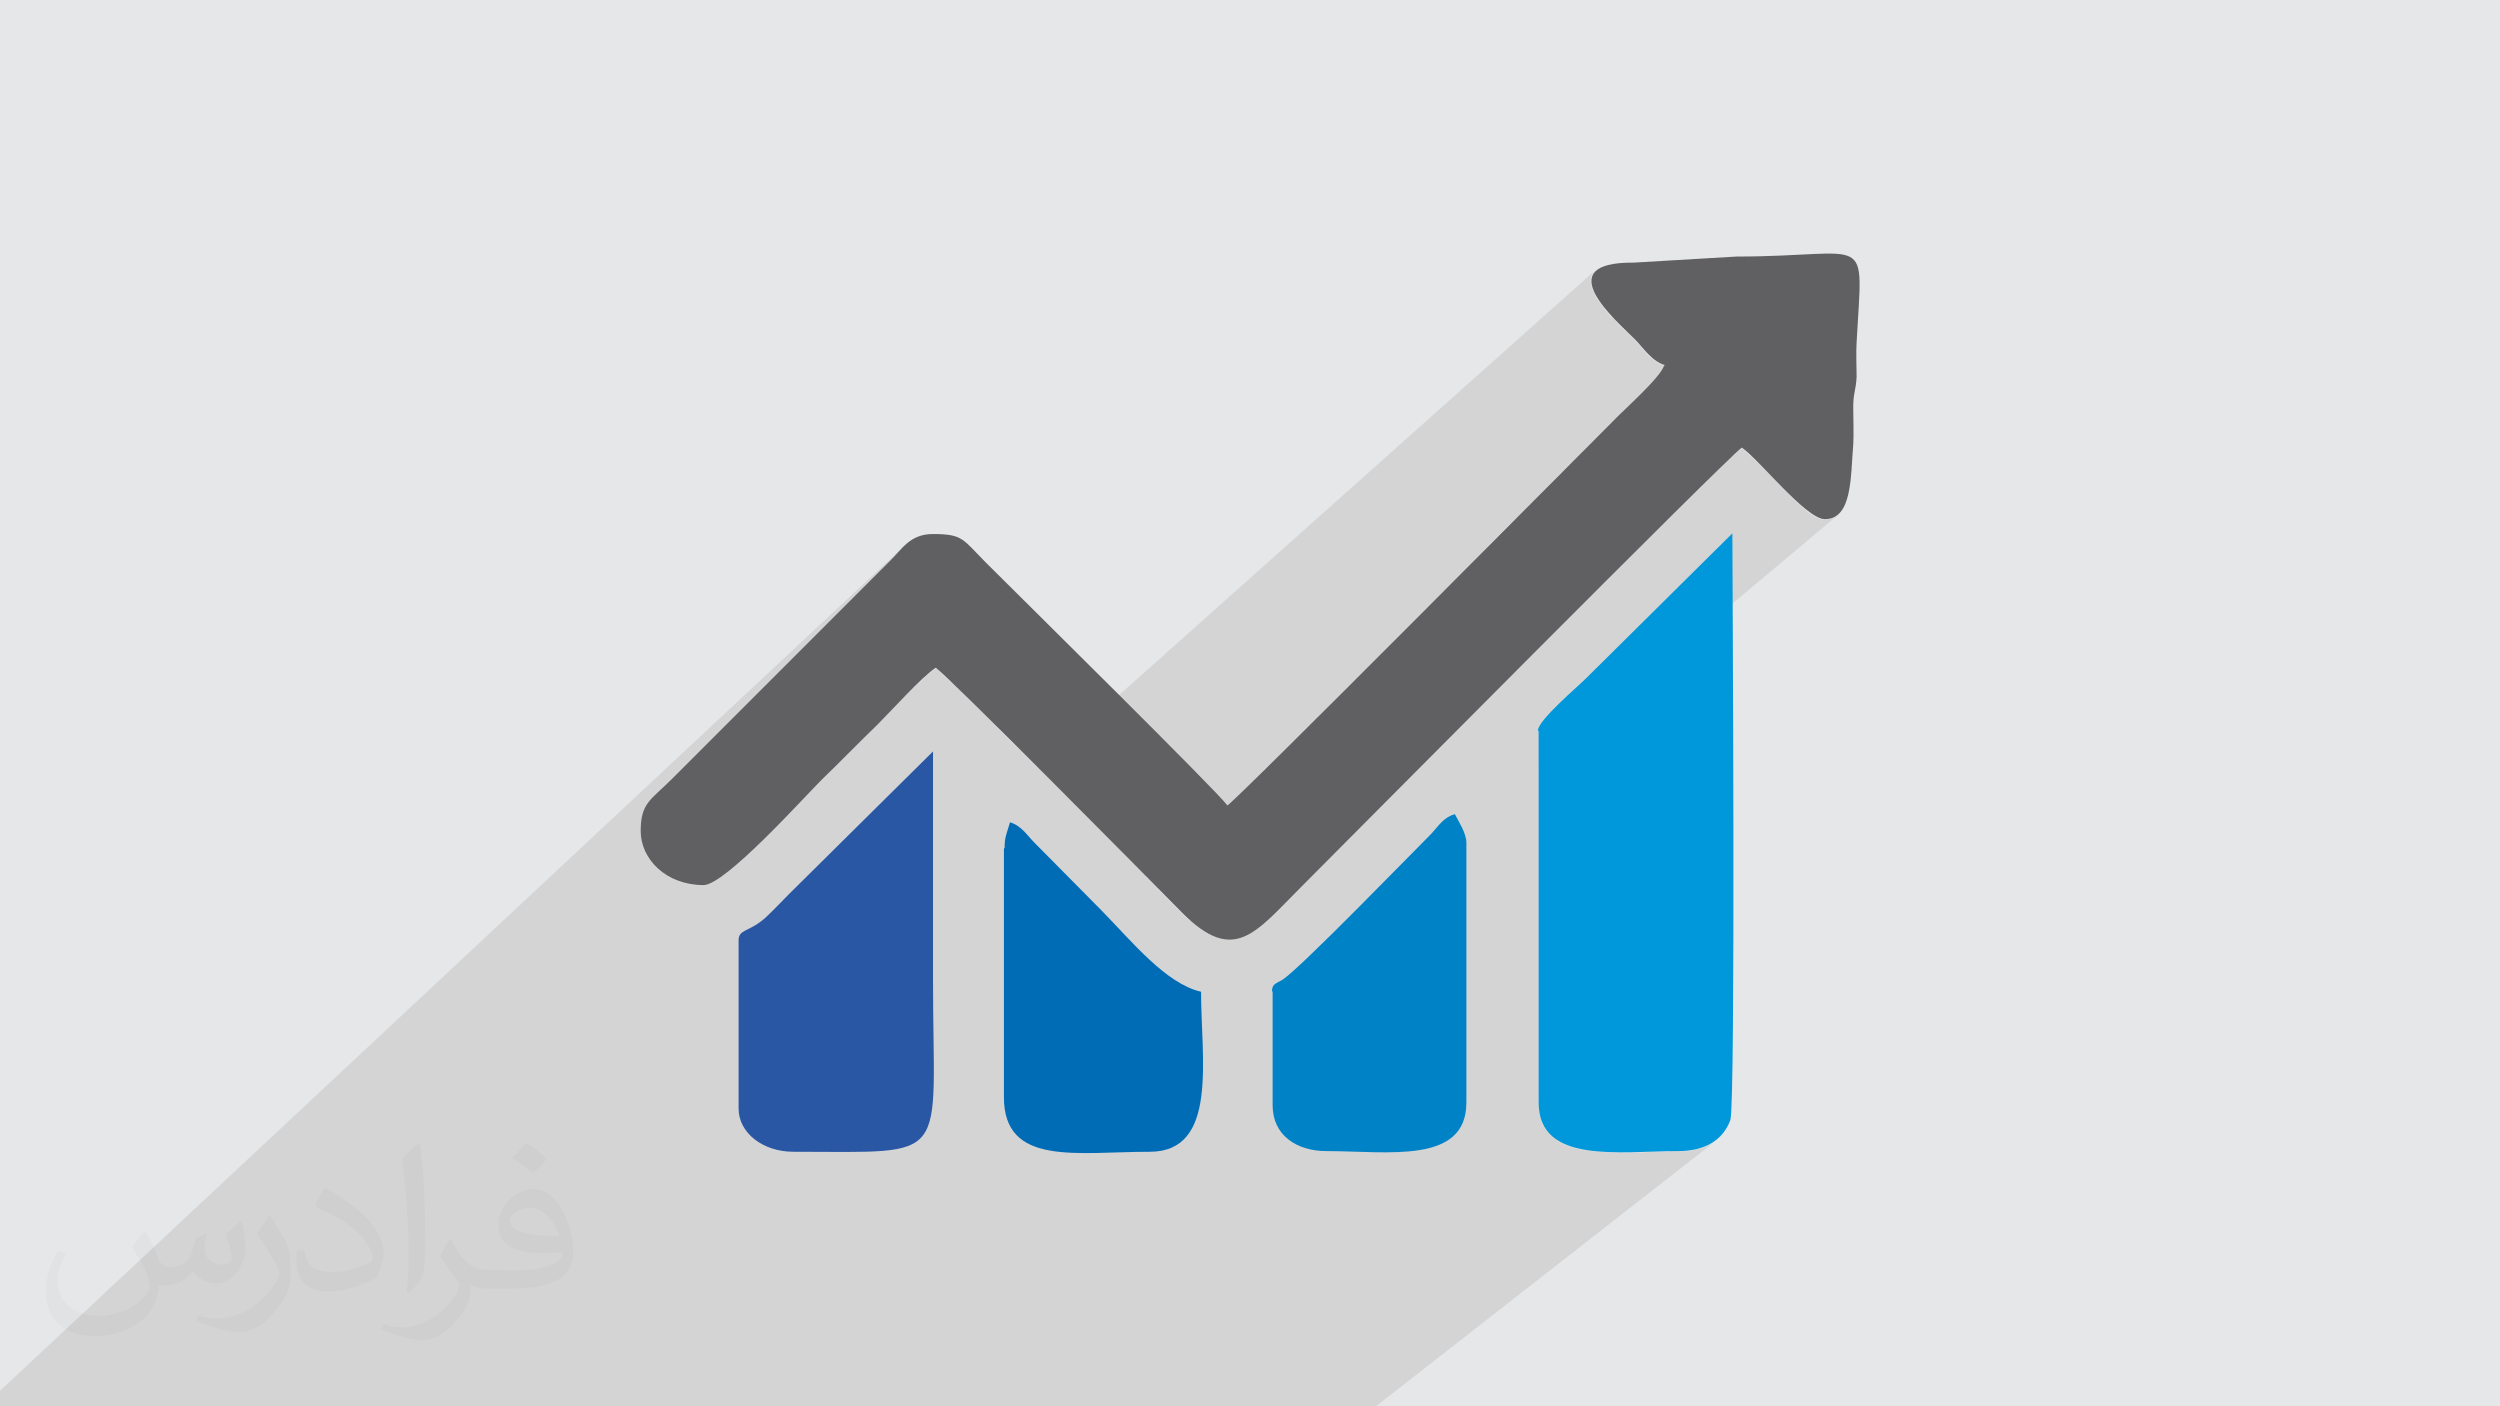
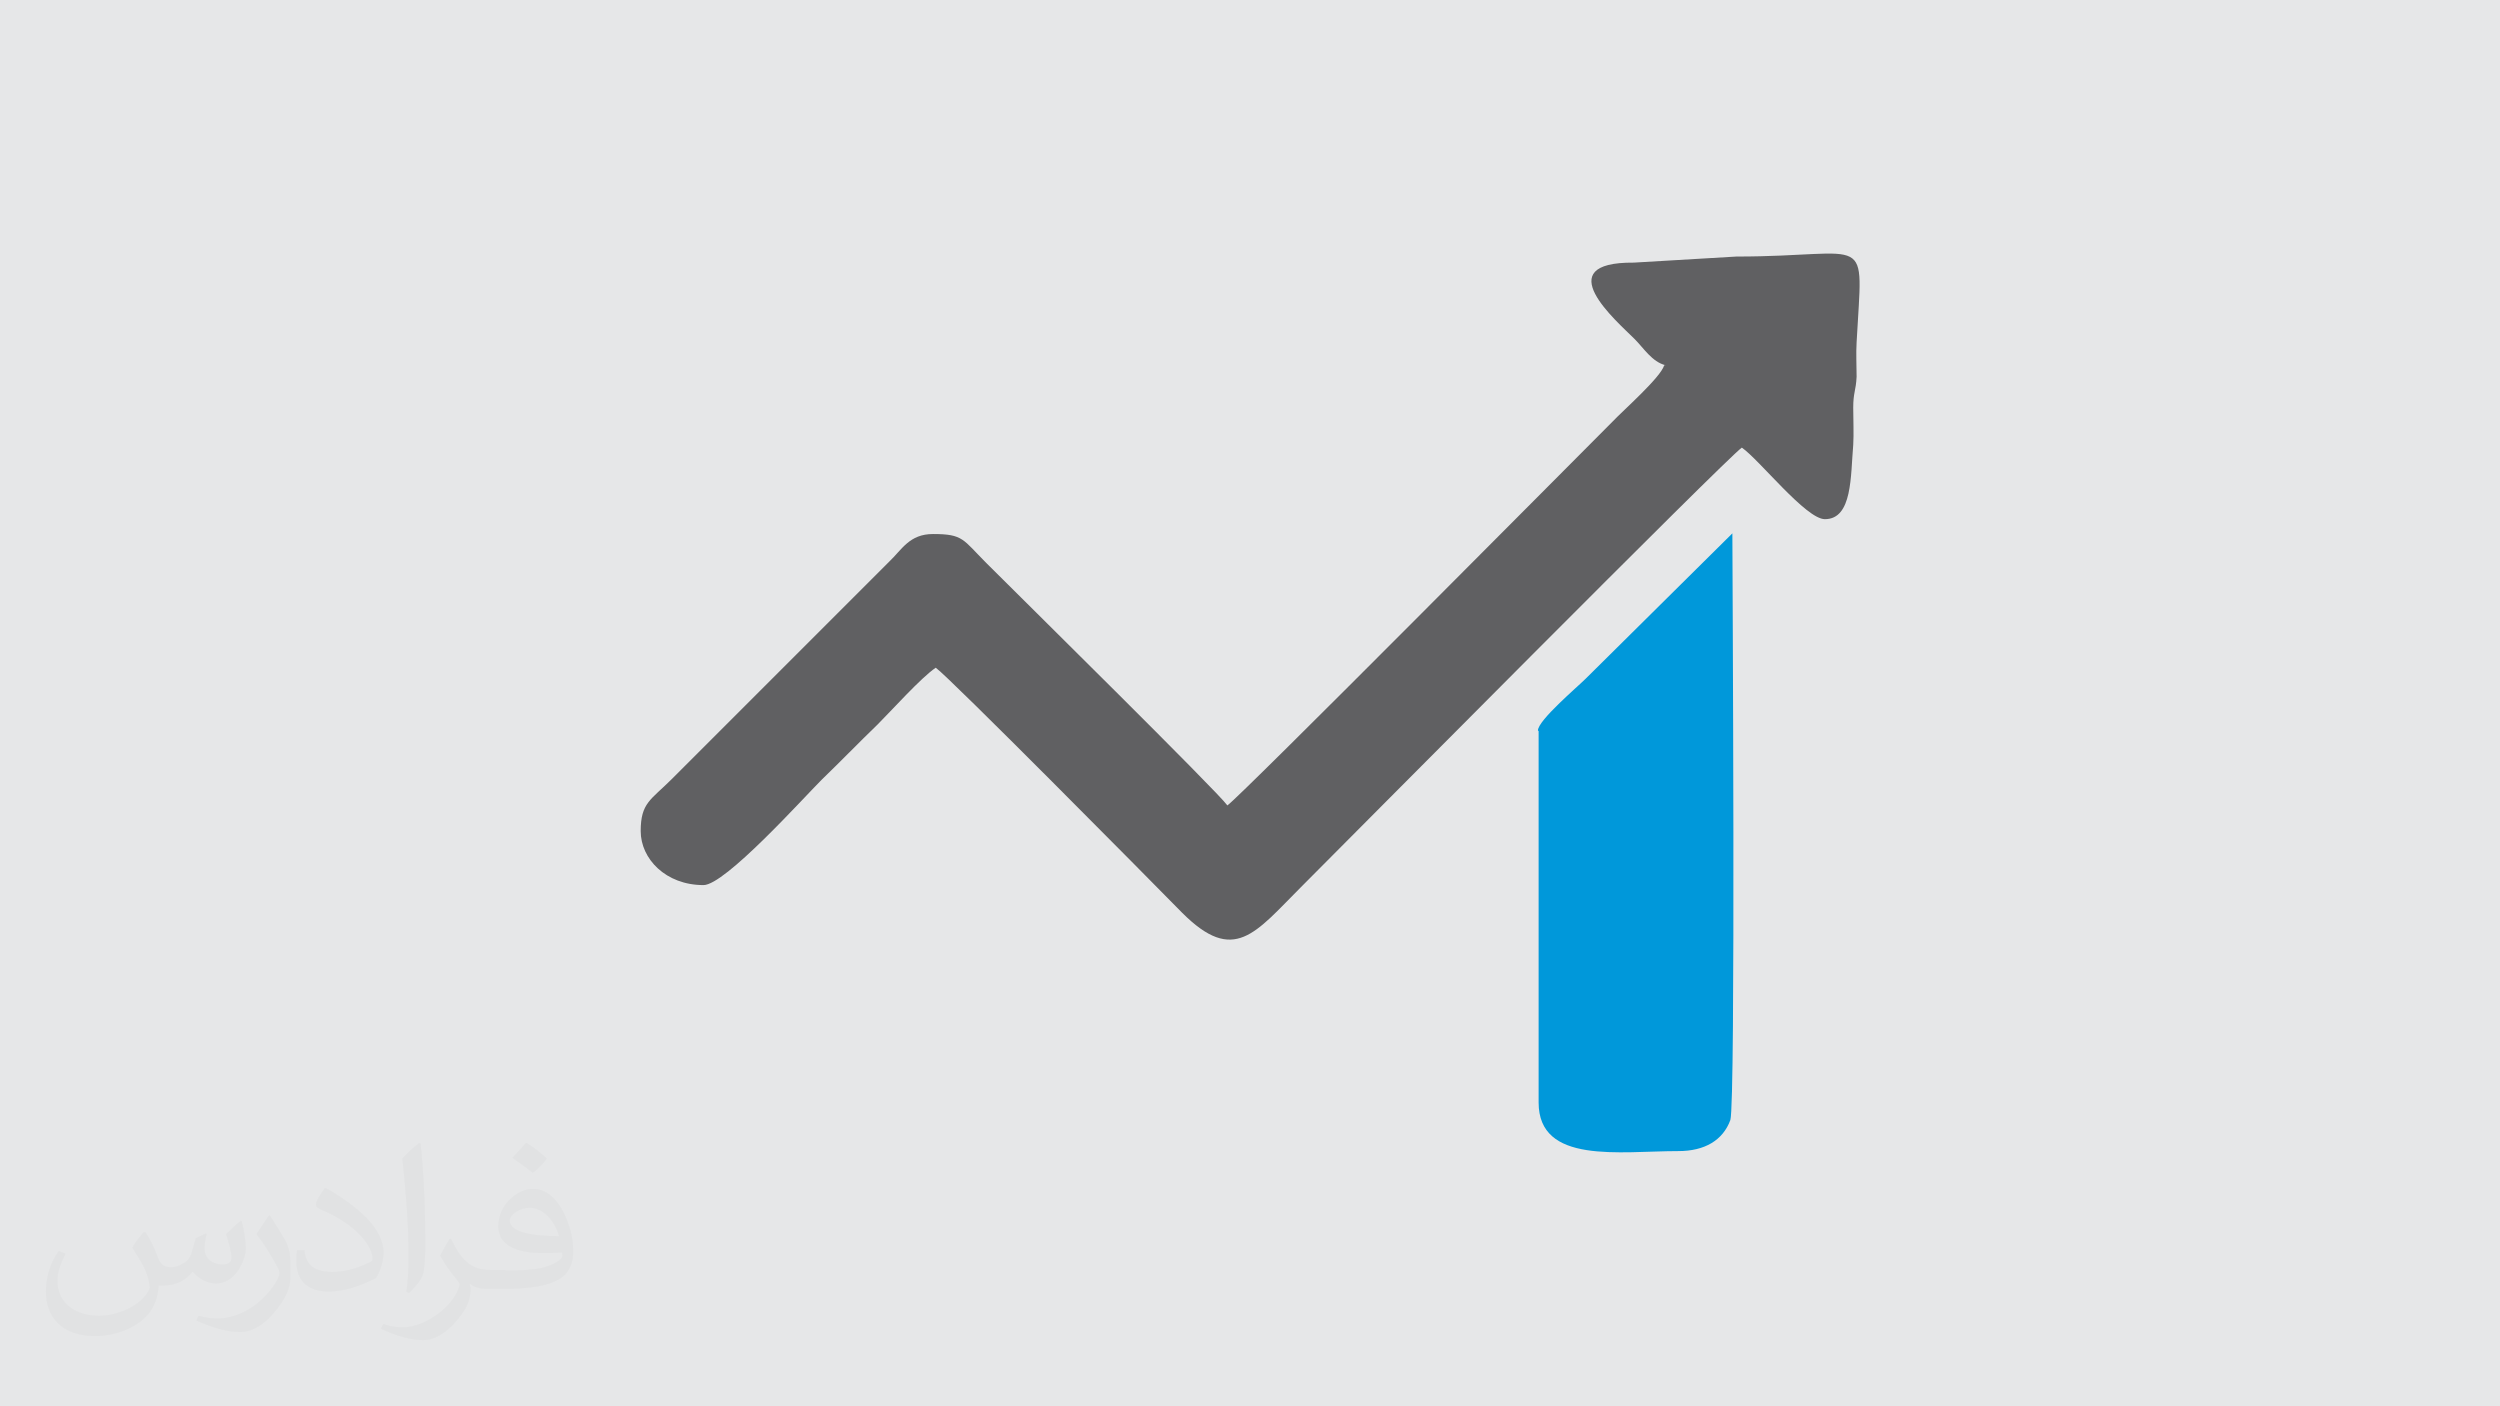
<svg xmlns="http://www.w3.org/2000/svg" xml:space="preserve" width="3.703in" height="2.083in" version="1.1" style="shape-rendering:geometricPrecision; text-rendering:geometricPrecision; image-rendering:optimizeQuality; fill-rule:evenodd; clip-rule:evenodd" viewBox="0 0 3703 2083">
  <defs>
    <style type="text/css">
   
    .fil6 {fill:#006CB5}
    .fil5 {fill:#0082C6}
    .fil3 {fill:#0098DA}
    .fil4 {fill:#2957A4}
    .fil2 {fill:#606062}
    .fil0 {fill:#E6E7E8}
    .fil7 {fill:#373435;fill-opacity:0.031}
    .fil1 {fill:#373435;fill-opacity:0.102}
   
  </style>
  </defs>
  <g id="Layer_x0020_1">
    <polygon class="fil0" points="0,0 3704,0 3704,2083 0,2083 " />
-     <polygon class="fil1" points="717,2083 701,2083 701,2083 623,2083 593,2083 554,2083 522,2083 476,2083 332,2083 329,2083 328,2083 322,2083 310,2083 214,2083 199,2083 191,2083 190,2083 33,2083 0,2083 0,2082 0,2082 0,2082 0,2066 0,2063 0,2060 1340,808 1336,811 1333,815 1330,818 1327,822 1324,825 1320,829 1317,832 1314,836 1310,839 1307,842 1304,846 1300,849 1297,852 1294,856 1291,859 1287,862 1284,865 1281,868 1278,872 1274,875 1271,878 1268,882 1264,885 995,1154 990,1159 985,1164 975,1173 971,1177 968,1181 964,1184 961,1188 958,1192 956,1196 954,1201 953,1206 951,1211 951,1217 950,1224 950,1231 950,1239 952,1247 954,1254 957,1261 960,1268 965,1275 970,1281 975,1287 982,1292 989,1297 997,1301 1005,1305 1014,1308 1023,1310 1033,1311 1033,1311 1367,1006 1372,1001 1377,997 1382,993 1386,990 1389,992 1393,996 1398,1001 1405,1007 1414,1015 1423,1024 1433,1034 1445,1045 1457,1057 1470,1070 1483,1084 1497,1098 1512,1112 1527,1127 1537,1137 2361,402 2359,406 2357,409 2356,413 2356,417 2357,421 2358,426 2359,430 2362,435 2364,440 2367,445 2371,450 2374,454 2378,459 2382,464 2386,469 2391,473 2395,478 2399,482 2403,486 2407,490 2411,493 2414,496 2417,499 2420,502 2422,505 2425,507 2427,510 2430,513 2432,516 2435,519 2438,522 2440,525 2443,528 2446,530 2449,533 2452,535 2455,537 2458,539 2462,540 2465,541 2465,541 2464,545 2461,549 2458,554 2454,560 2449,565 2443,571 2437,577 2431,584 2425,590 2418,596 2412,602 2406,607 2401,613 2396,617 2392,621 2388,625 2381,632 2372,641 2361,652 2348,665 2333,681 2316,697 2297,716 2278,736 2257,757 2234,779 2211,802 2188,826 2164,851 2139,875 2114,900 2089,925 2064,950 2040,975 2016,999 1992,1022 1969,1045 1948,1067 1927,1087 1907,1107 1890,1124 1873,1140 1858,1155 1846,1167 1835,1177 1827,1185 1821,1190 1697,1298 1701,1302 1712,1313 1722,1324 1731,1333 1739,1341 1746,1348 1751,1353 1758,1360 1763,1364 2576,667 2580,664 2585,668 2591,674 2598,680 2606,688 2614,696 2623,705 2632,714 2641,724 2649,732 2658,741 2667,749 2675,756 2683,762 2690,766 2697,769 2702,770 2710,769 2716,767 2721,764 2279,1135 2279,1633 2279,1642 2280,1649 2282,1656 2284,1663 2287,1669 2291,1674 2295,1679 2299,1683 2304,1687 2309,1691 2315,1694 2322,1697 2328,1699 2335,1701 2342,1703 2350,1704 2358,1705 2366,1706 2374,1706 2382,1707 2391,1707 2399,1707 2408,1707 2417,1707 2426,1707 2435,1707 2444,1706 2452,1706 2461,1706 2470,1706 2478,1705 2486,1705 2494,1705 2501,1705 2507,1704 2514,1702 2520,1701 2525,1699 2531,1696 2536,1694 2540,1691 2038,2083 2004,2083 1718,2083 1657,2083 1503,2083 1346,2083 1278,2083 1250,2083 1153,2083 1153,2083 1151,2083 1149,2083 1145,2083 1141,2083 1115,2083 1110,2083 1095,2083 1095,2083 1076,2083 1043,2083 1030,2083 951,2083 924,2083 924,2083 900,2083 900,2083 791,2083 740,2083 " />
    <g id="_2259566840544">
      <path class="fil2" d="M2465 541c-5,18 -61,67 -77,84 -58,58 -550,554 -570,568 -14,-20 -307,-309 -357,-359 -35,-35 -34,-43 -79,-43 -35,0 -46,23 -65,41 -19,19 -34,34 -53,53l-269 269c-31,31 -46,35 -46,77 0,41 37,80 93,80 32,0 147,-128 175,-156 29,-28 54,-54 83,-82 21,-21 64,-69 86,-84 20,14 316,313 365,363 77,77 108,30 176,-38 65,-65 631,-636 653,-651 26,18 95,106 123,106 41,0 38,-64 42,-110 1,-17 0,-38 0,-55 0,-23 4,-25 5,-46 0,-17 -1,-34 0,-51 9,-168 24,-127 -178,-127l-152 9c-128,-1 -25,87 1,113 14,14 26,34 46,39l0 0z" />
      <path class="fil3" d="M2279 1083l0 550c0,92 120,72 207,72 39,0 66,-16 77,-46 8,-24 3,-823 3,-869l-217 215c-13,13 -71,62 -71,77l0 0z" />
-       <path class="fil4" d="M1094 1392l0 250c0,36 36,64 81,64 237,0 207,19 207,-254 0,-113 0,-226 0,-339l-213 211c-13,13 -23,24 -36,36 -24,21 -39,16 -39,33z" />
-       <path class="fil5" d="M1885 1468l0 169c0,45 36,68 80,68 91,0 207,20 207,-72l0 -385c0,-14 -12,-32 -17,-42 -16,4 -24,17 -35,29 -37,37 -192,197 -220,216 -10,6 -16,6 -16,18l0 0z" />
-       <path class="fil6" d="M1487 1257l0 368c0,103 108,81 216,81 102,0 76,-138 76,-237 -52,-12 -102,-74 -147,-120l-99 -100c-12,-12 -20,-26 -37,-31 -4,15 -8,20 -8,38z" />
    </g>
    <path class="fil7" d="M216 1826c7,11 12,21 16,32 3,7 5,19 21,19 5,0 11,-1 17,-5 7,-3 12,-9 14,-17l6 -21 15 -7 1 1c-2,8 -3,16 -3,21 0,18 15,24 27,24 7,0 13,-3 13,-10 0,-8 -4,-22 -8,-35 7,-7 14,-14 22,-20l1 1c4,15 6,30 6,40 0,10 -4,20 -8,27 -7,14 -20,25 -36,25 -12,0 -25,-6 -34,-17l-1 0c-9,11 -22,20 -43,20l-7 0c-1,14 -4,24 -9,33 -13,25 -50,42 -85,42 -49,0 -73,-28 -73,-66 0,-23 8,-45 19,-60l10 4c-7,14 -12,27 -12,40 0,35 29,52 62,52 31,0 68,-19 75,-42 -3,-25 -12,-36 -26,-59 4,-7 10,-15 17,-23l1 0 0 0zm564 -133c10,6 20,14 30,23 -6,8 -12,15 -21,21 -10,-8 -20,-15 -30,-22 7,-8 14,-15 20,-22l0 0zm5 96c-17,0 -30,11 -30,19 0,17 33,23 73,23 -5,-20 -22,-42 -43,-42zm-37 93c22,0 41,-1 55,-4 16,-4 30,-12 30,-18 0,-1 0,-3 -1,-5 -9,1 -19,1 -29,1 -29,0 -52,-7 -61,-23 -2,-5 -4,-10 -4,-16 0,-16 7,-32 19,-42 10,-9 21,-14 33,-14 20,0 37,16 48,42 6,14 11,30 11,51 0,14 -4,25 -12,34 -16,15 -45,21 -90,21l-20 0 0 0 -5 0c-11,0 -19,-2 -25,-7l-1 0c0,3 1,5 1,7 0,10 -3,23 -10,33 -20,30 -42,43 -60,43 -19,0 -42,-7 -63,-17l4 -7c7,3 16,5 29,5 34,0 78,-33 84,-64 -1,-3 -4,-6 -7,-10 -10,-12 -16,-22 -22,-32 5,-10 10,-18 14,-25l2 0c14,29 28,46 57,46l5 0 0 0 21 0 0 0zm-146 31c2,-14 3,-29 3,-43l0 -21c0,-39 -5,-96 -9,-133 7,-8 17,-17 25,-23l2 1c5,47 7,101 7,151 0,13 -1,26 -2,35 -1,12 -8,21 -22,35l-3 -1zm-151 -62c1,18 10,33 41,33 20,0 36,-5 55,-14 3,-1 5,-3 5,-5 0,-12 -9,-27 -24,-41 -14,-13 -34,-25 -52,-32 -6,-3 -8,-5 -8,-8 0,-5 7,-16 13,-24l2 0c20,11 43,27 60,44 15,16 25,33 25,51 0,13 -4,26 -11,38 -22,11 -46,20 -70,20 -29,0 -48,-14 -48,-45 0,-3 0,-9 1,-16l10 0 0 0zm-52 -52l18 29c7,11 13,22 13,41l0 24c0,19 -12,39 -32,60 -15,14 -29,20 -42,20 -19,0 -40,-6 -65,-17l3 -7c8,2 17,4 28,4 36,0 72,-26 89,-58 2,-4 3,-7 3,-9 0,-4 -2,-8 -4,-11 -9,-17 -19,-33 -30,-47 6,-9 12,-18 18,-27l1 0 0 0z" />
  </g>
</svg>